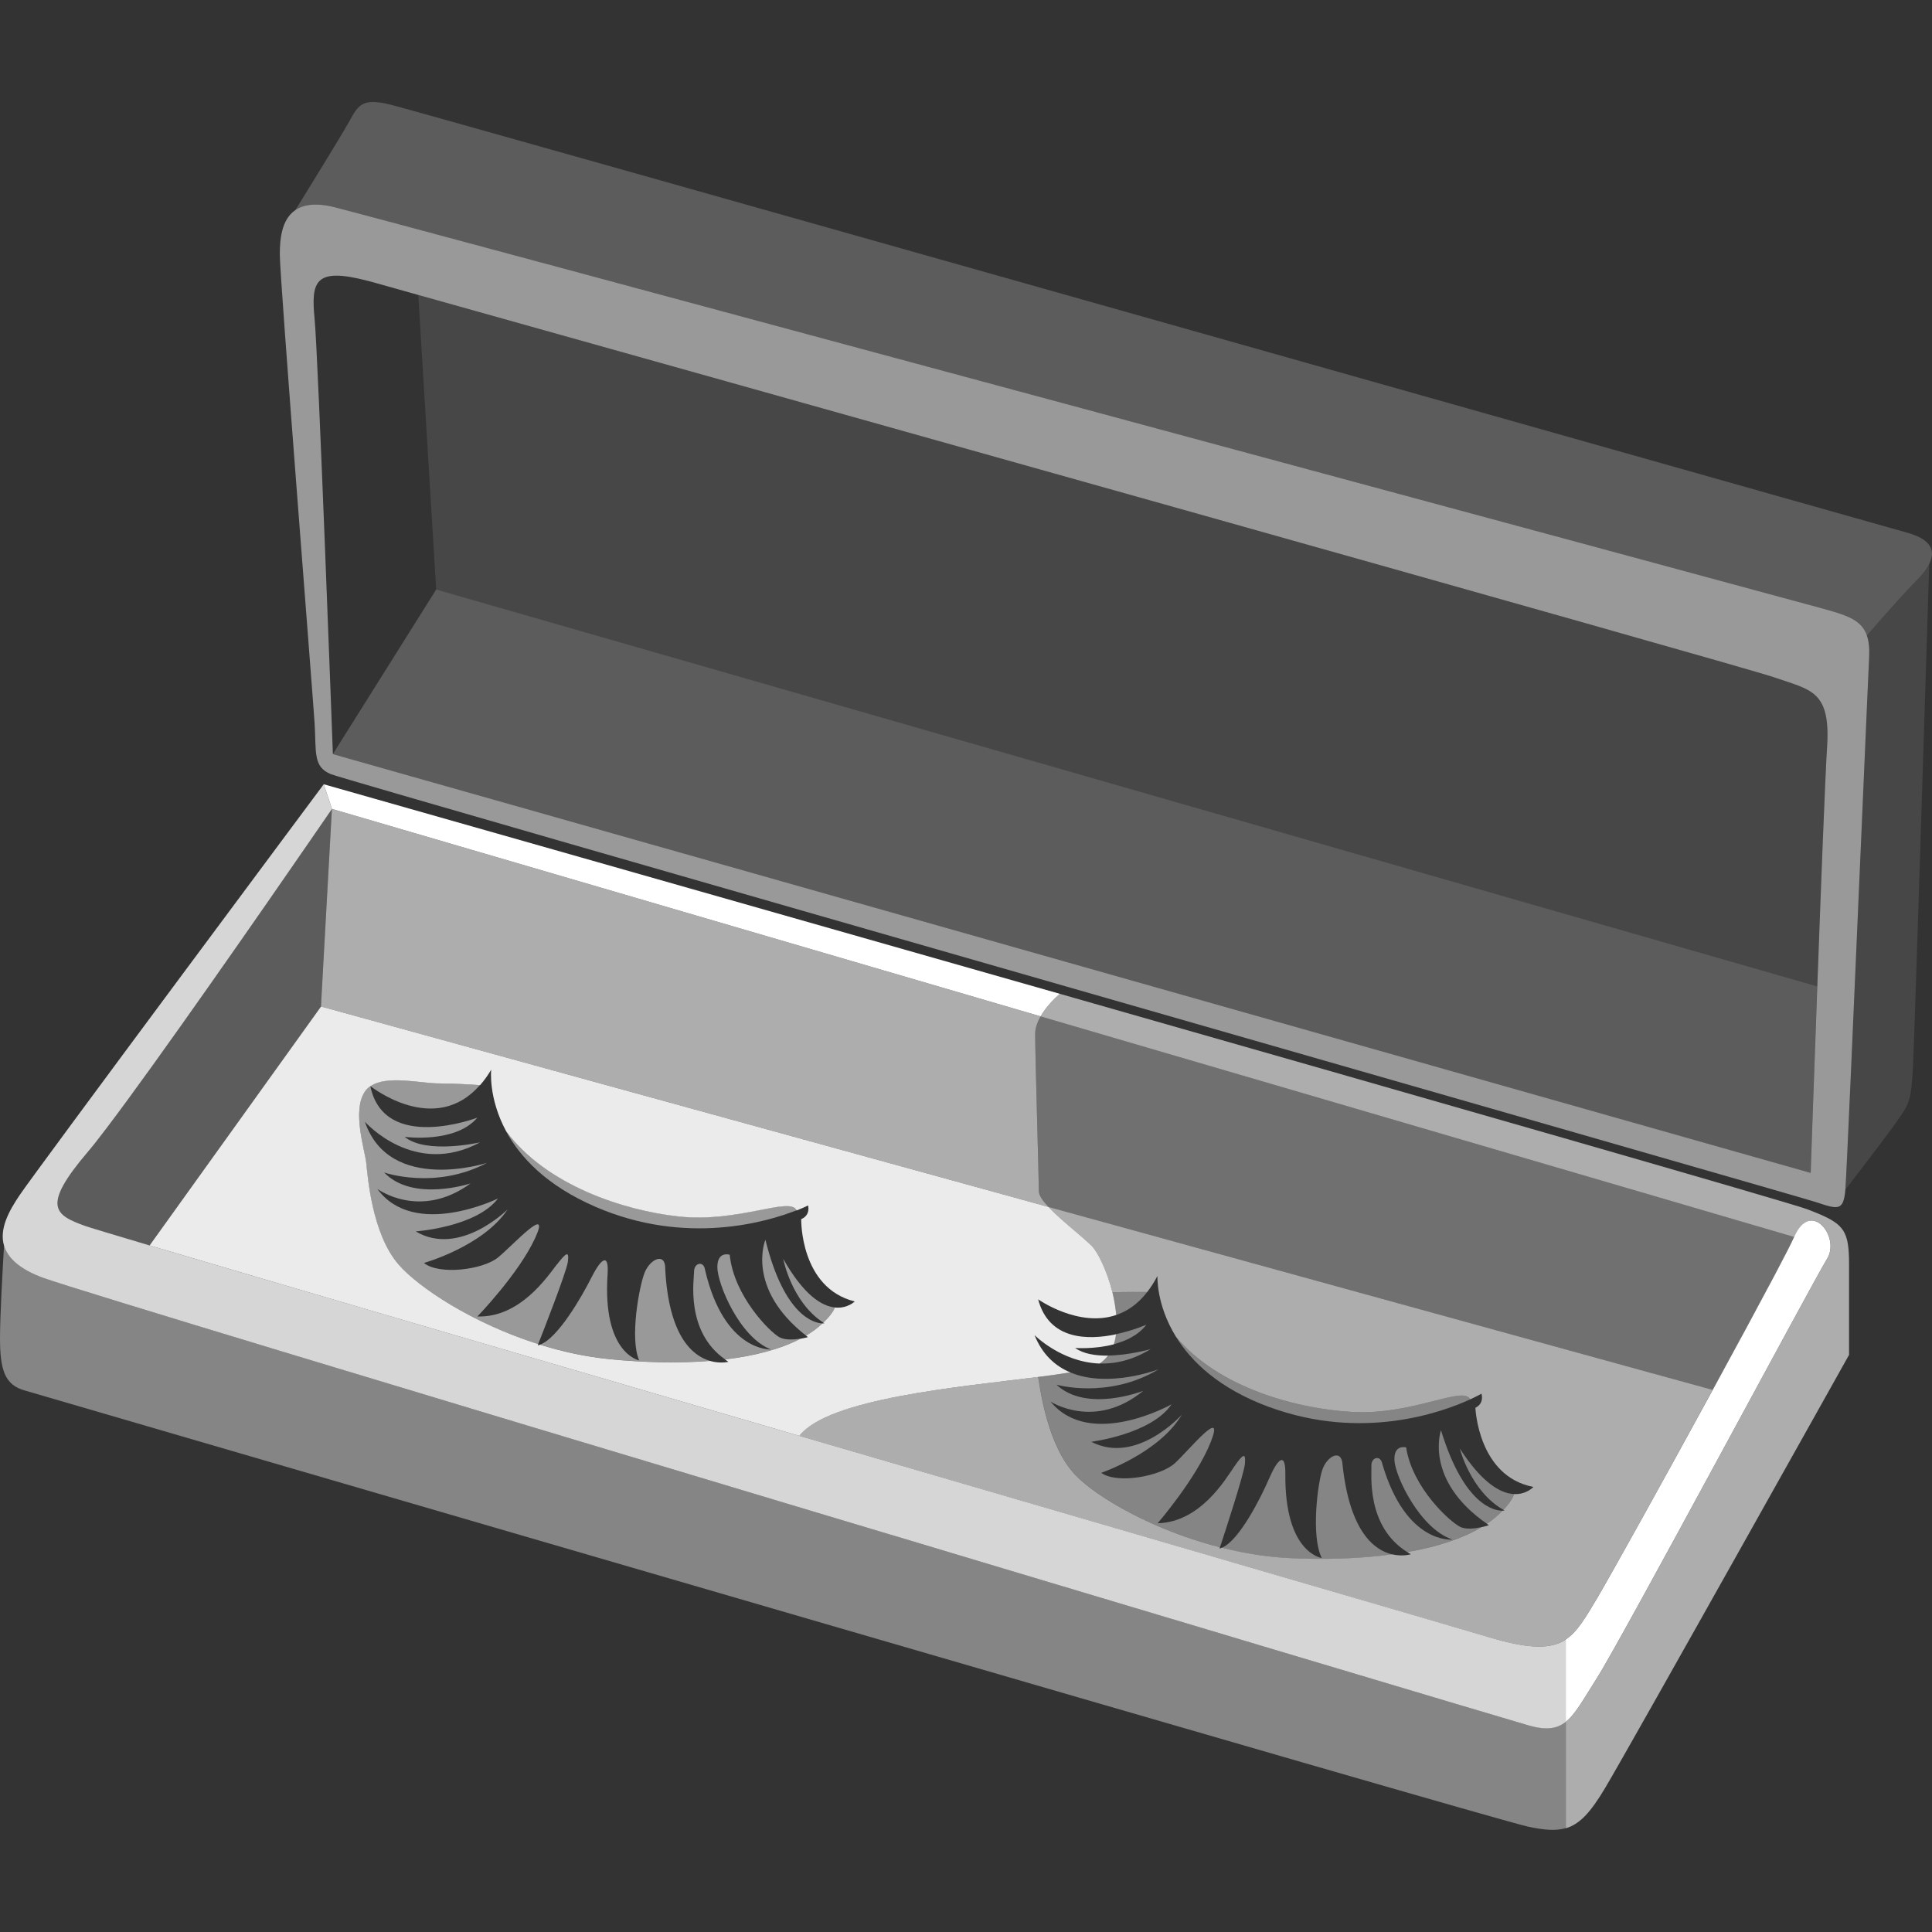
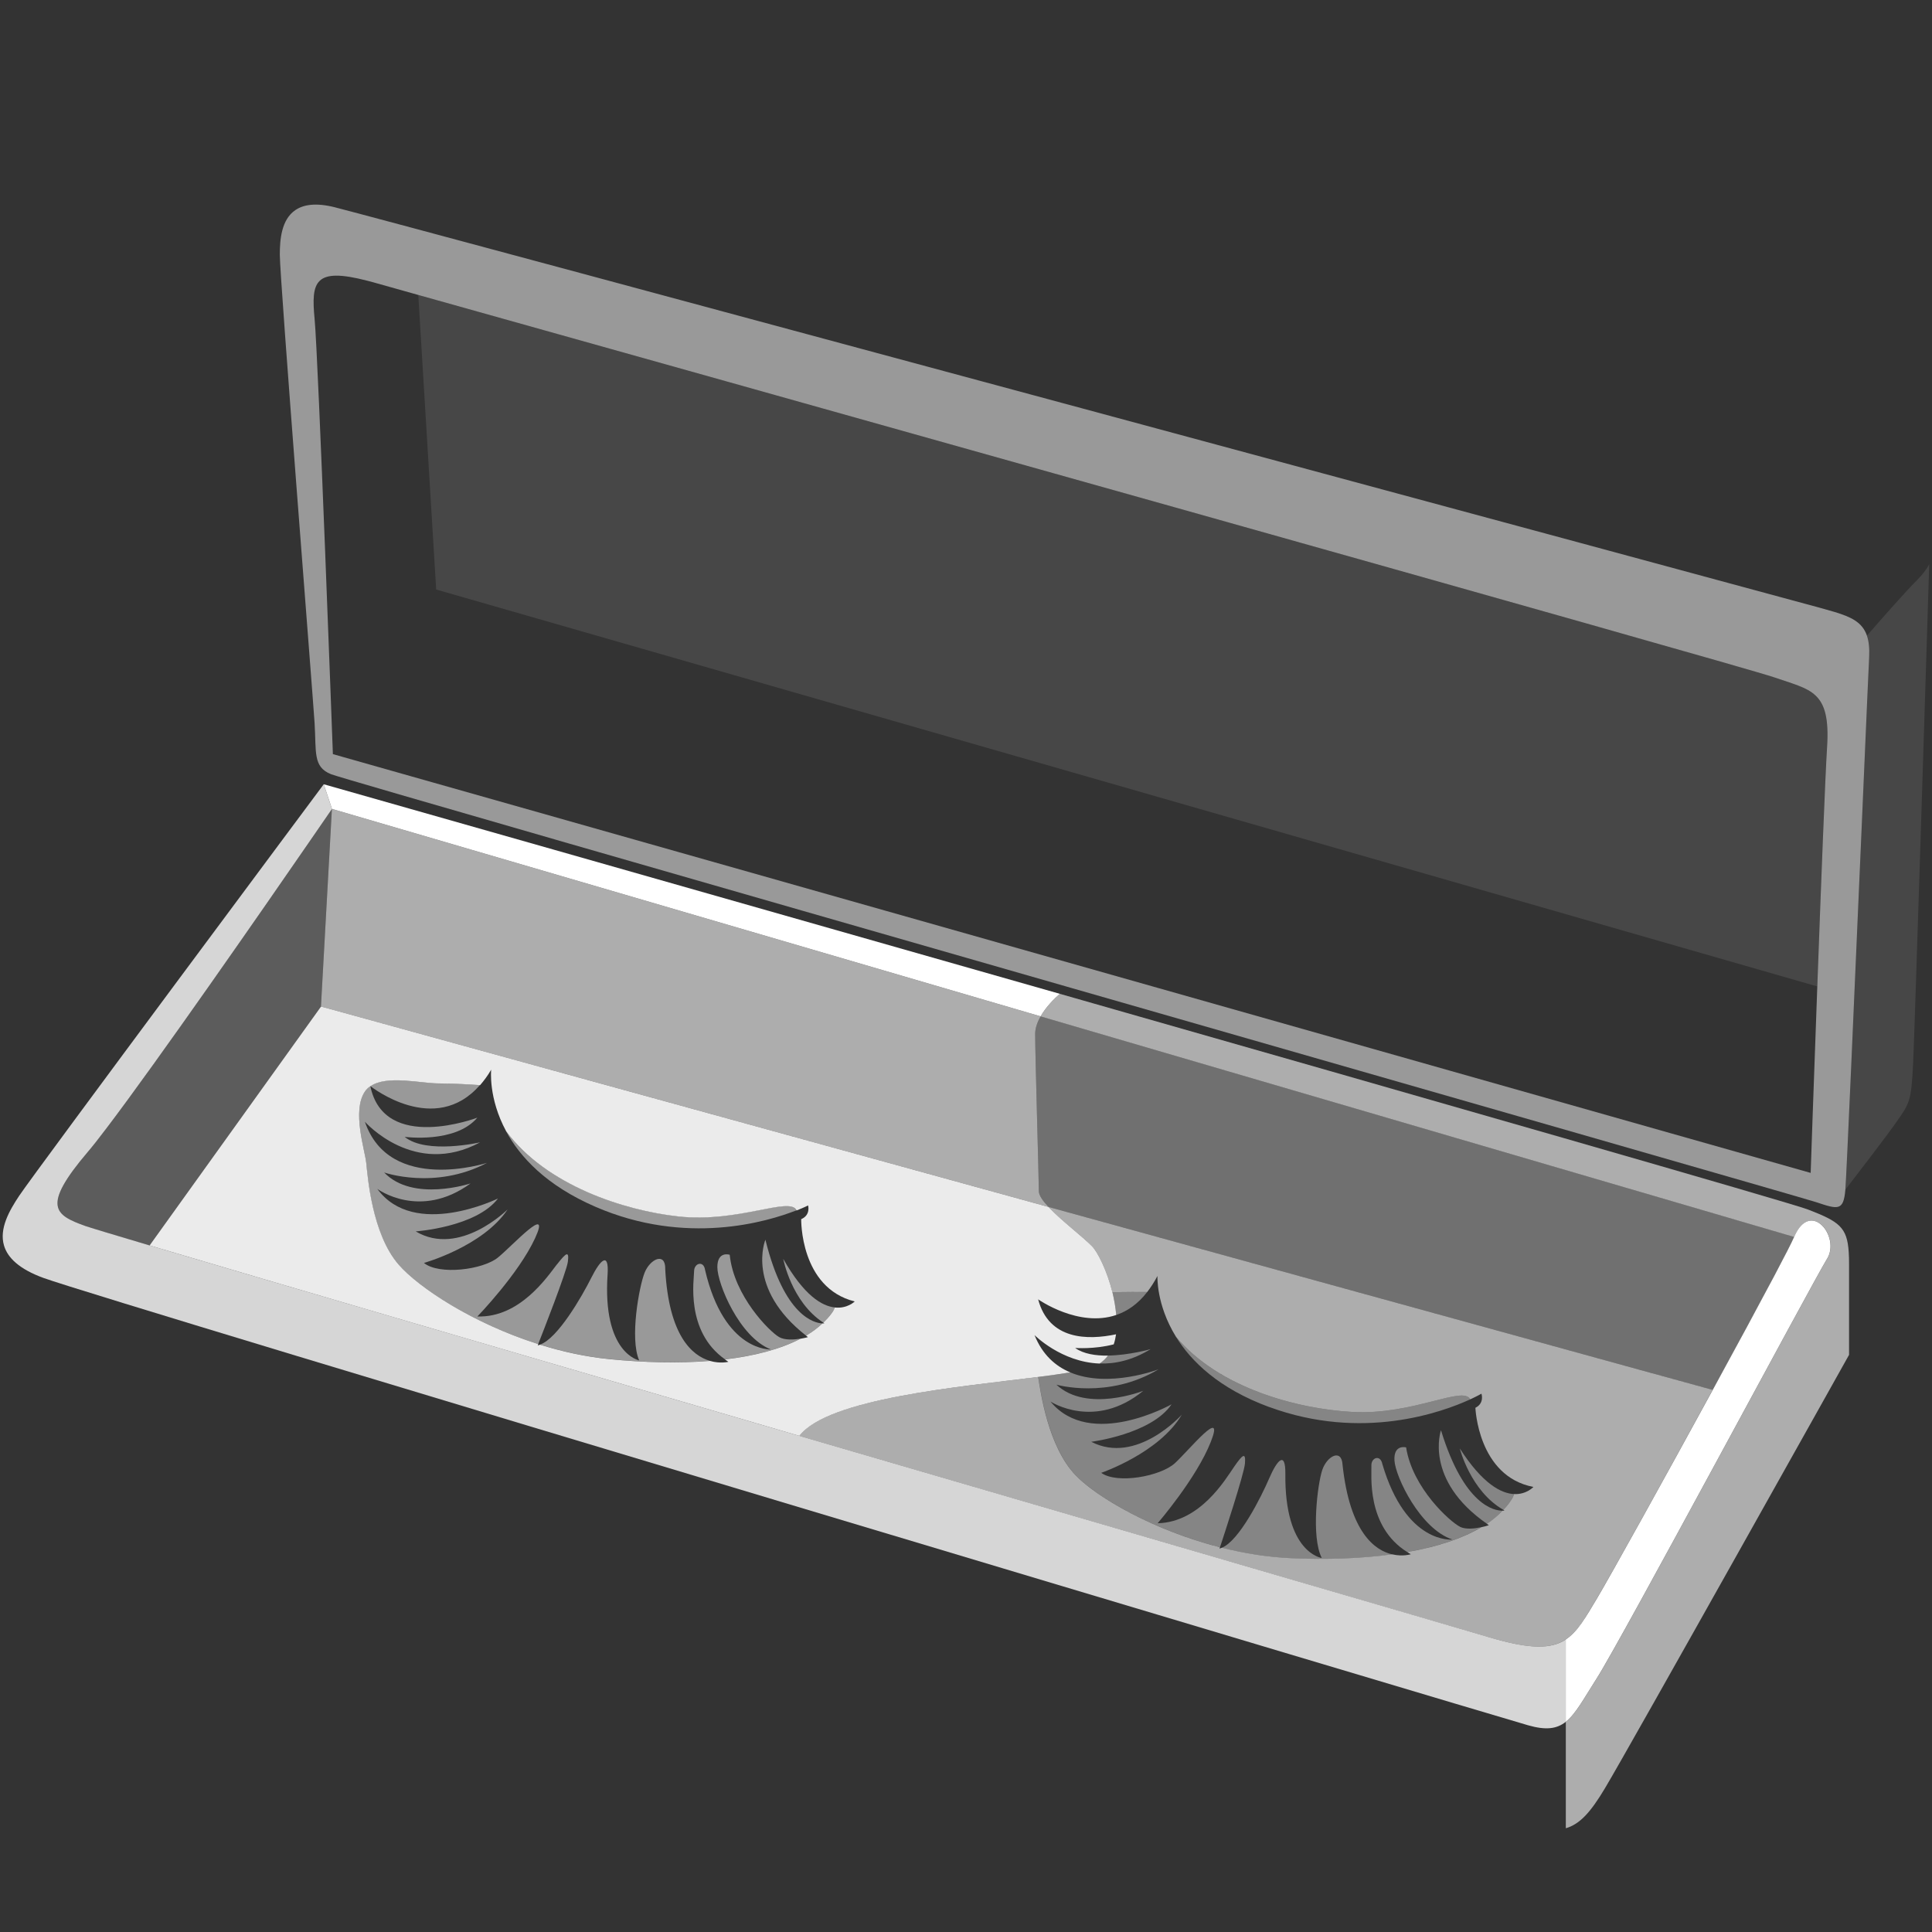
<svg xmlns="http://www.w3.org/2000/svg" viewBox="0 0 300 300">
  <rect x="0" y="0" width="300" height="300" fill="#333333" stroke="none" />
  <g fill="#fff">
-     <path d="m 51.69 117.1 l 229.46 65.03 s .48 -13.84 1.03 -28.96 l -214.45 -61.63 -16.05 25.56 z" opacity=".2" />
-     <path d="m 296.2 82.73 c -5.11 -1.42 -230.88 -65.32 -235.43 -66.45 -4.54 -1.14 -5.11 0 -6.53 2.56 -1.21 2.18 -6.78 11.2 -8.37 13.78 1.27 -.86 3.18 -1.17 6.1 -.44 7.15 1.79 225.49 60.77 230.6 62.19 .83 .23 1.58 .44 2.29 .65 2.58 .77 4.32 1.58 5.03 3.67 2.61 -3.01 5.98 -6.82 7.73 -8.57 .87 -.87 1.53 -1.71 1.93 -2.51 1.06 -2.08 .34 -3.85 -3.35 -4.88 z" opacity=".2" />
    <path d="m 289.89 98.69 c .3 .87 .42 1.96 .35 3.36 -.04 .85 -.15 3.21 -.3 6.61 -.25 5.68 -.62 14.28 -1.03 23.68 -.99 22.79 -2.19 50.3 -2.36 52.35 v .04 c 1.88 -2.44 6.4 -8.32 7.96 -10.55 1.99 -2.84 2.27 -3.12 2.56 -9.09 .26 -5.42 2.15 -66.33 2.5 -77.48 -.41 .8 -1.07 1.64 -1.93 2.51 -1.75 1.75 -5.12 5.57 -7.73 8.57 z" opacity=".1" />
    <path d="m 275.47 105.17 c -5.16 -1.81 -173.14 -48.89 -210.52 -59.37 l 2.78 45.74 214.45 61.63 c .57 -15.67 1.23 -32.73 1.52 -37.21 .57 -8.8 -2.56 -8.8 -8.24 -10.79 z" opacity=".1" />
    <path d="m 288.91 132.34 c .41 -9.41 .78 -18 1.03 -23.68 .15 -3.4 .26 -5.77 .3 -6.61 .07 -1.4 -.05 -2.49 -.35 -3.36 -.71 -2.08 -2.46 -2.89 -5.03 -3.67 -.7 -.21 -1.46 -.42 -2.29 -.65 -5.11 -1.42 -223.45 -60.41 -230.6 -62.19 -2.92 -.73 -4.83 -.42 -6.1 .44 -2.19 1.48 -2.42 4.61 -2.42 6.95 0 3.69 5.11 68.16 5.4 72.7 .28 4.54 -.28 6.82 2.56 7.95 2.84 1.14 227.19 65.32 230.6 66.45 3.39 1.13 4.25 1.42 4.54 -1.95 0 -.01 0 -.02 0 -.04 .17 -2.05 1.37 -29.56 2.36 -52.35 z m -5.2 -16.38 c -.29 4.48 -.95 21.54 -1.52 37.21 -.56 15.12 -1.03 28.96 -1.03 28.96 l -229.47 -65.03 s -2.27 -61.63 -2.84 -67.59 c -.55 -5.74 -.02 -8.05 8.14 -5.93 .31 .08 .61 .16 .95 .25 .83 .23 3.27 .92 7.01 1.97 37.38 10.48 205.36 57.57 210.52 59.37 5.68 1.99 8.8 1.99 8.24 10.79 z" opacity=".5" />
    <path d="m 51.54 125.62 s -1.29 1.89 -3.41 4.95 c -7.14 10.36 -23.67 34.2 -31.61 44.64 -1.17 1.54 -2.15 2.79 -2.89 3.66 -7.24 8.52 -5.11 9.8 -.43 11.5 .58 .21 4.16 1.29 10.02 3.03 l 26.62 -37.1 1.7 -30.67 z" opacity=".2" />
    <path d="m 161.58 157.82 c .86 -1.5 2.17 -2.79 2.99 -3.5 -57.31 -16.35 -114.3 -32.54 -114.3 -32.54 l 1.28 3.83 110.04 32.21 z" />
    <path d="m 49.84 156.29 l 112.96 31.12 c -.89 -.95 -1.49 -1.81 -1.49 -2.44 0 -1.99 -.57 -21.02 -.57 -24.42 0 -.93 .35 -1.86 .84 -2.73 l -110.04 -32.21 -1.7 30.67 z" opacity=".6" />
    <path d="m 118.85 192.5 s -3.12 7.51 6.32 14.9 c .96 -.57 1.8 -1.2 2.54 -1.9 -1.22 -.05 -5.91 -1.04 -8.86 -13 z" opacity=".5" />
    <path d="m 120.98 207.62 c -1.49 -.85 -7.03 -6.39 -7.67 -12.78 0 0 -1.92 -.64 -1.92 1.92 s 3.41 10.86 8.31 12.78 c 0 0 -7.24 .43 -10.22 -12.35 -.21 -1.49 -1.7 -1.07 -1.7 .21 0 1.24 -1.39 9.32 4.8 13.68 4.55 -.54 8.58 -1.58 11.7 -3.21 -1 .16 -2.41 .26 -3.3 -.25 z" opacity=".5" />
    <path d="m 121.62 195.48 s 1.26 6.66 6.23 9.9 c .45 -.44 .87 -.89 1.23 -1.38 .29 -.35 .46 -.68 .55 -.98 -1.98 -.21 -4.77 -1.82 -8.01 -7.54 z" opacity=".5" />
    <path d="m 86.48 196.33 c -1.49 1.92 -5.75 8.31 -12.35 8.09 0 0 6.39 -6.6 8.95 -12.14 s -3.41 1.07 -5.75 2.98 c -2.34 1.92 -9.16 2.77 -11.5 .85 0 0 9.16 -2.56 12.99 -8.31 0 0 -7.46 7.46 -14.27 3.41 0 0 9.37 -.64 12.78 -5.11 0 0 -12.99 6.39 -18.74 -1.49 0 0 6.6 4.9 14.48 -.85 0 0 -8.95 2.98 -13.42 -1.7 0 0 7.88 2.77 15.97 -1.49 0 0 -15.12 4.9 -18.96 -6.39 0 0 7.67 8.73 17.89 3.2 0 0 -8.31 1.92 -11.72 -.85 0 0 7.88 1.07 11.29 -2.98 0 0 -14.47 5.53 -16.61 -4.89 -.33 .23 -.62 .5 -.86 .84 -2.02 2.98 0 9.05 .21 11.08 .21 2.02 .85 10.97 5.01 15.76 3.09 3.57 11.5 9.14 21.7 12.37 .59 -1.49 4.41 -11.22 4.61 -12.79 .21 -1.7 -.21 -1.49 -1.7 .43 z" opacity=".5" />
    <path d="m 74.53 168.49 c -1.27 -.09 -4.15 -.27 -6.48 -.27 -2.73 0 -7.97 -1.33 -10.54 .43 .17 .13 10.01 7.88 17.01 -.16 z" opacity=".5" />
    <path d="m 103.3 196.97 c 0 -2.56 -2.34 -1.49 -3.2 .64 -.85 2.13 -2.34 10.22 -.85 13.63 0 0 -5.75 -1.07 -4.9 -13.42 .21 -3.41 -1.07 -2.34 -2.56 .64 -1.43 2.86 -5.2 9.4 -7.94 10.33 3.42 1.07 7.03 1.87 10.71 2.24 5.4 .54 10.77 .67 15.67 .28 -2.7 -.79 -6.4 -3.81 -6.94 -14.34 z" opacity=".5" />
    <path d="m 92.44 187.38 c 14.1 6.12 26.7 2.34 31.23 .56 -.96 -2.26 -8.99 1.96 -18.34 .93 -8.52 -.94 -20.57 -4.88 -26.75 -13.22 2.14 3.97 6.2 8.41 13.86 11.73 z" opacity=".5" />
    <path d="m 223.75 222.1 s -2.7 7.68 7.15 14.52 c .92 -.62 1.73 -1.3 2.43 -2.04 -1.22 .02 -5.96 -.71 -9.57 -12.48 z" opacity=".4" />
    <path d="m 226.72 237.08 c -1.54 -.77 -7.38 -5.98 -8.38 -12.33 0 0 -1.95 -.53 -1.81 2.02 s 4.01 10.65 9.01 12.29 c 0 0 -7.21 .83 -10.9 -11.76 -.3 -1.48 -1.76 -.97 -1.69 .31 .07 1.24 -.86 9.38 5.56 13.39 4.51 -.79 8.47 -2.06 11.5 -3.86 -.99 .22 -2.39 .39 -3.31 -.06 z" opacity=".4" />
    <path d="m 226.68 224.92 s 1.63 6.58 6.77 9.53 c .43 -.46 .82 -.94 1.15 -1.44 .27 -.37 .42 -.7 .5 -1.01 -1.98 -.1 -4.87 -1.55 -8.42 -7.08 z" opacity=".4" />
-     <path d="m 178.02 205.69 s -2.06 .92 -4.76 1.49 c -.08 .55 -.19 1.07 -.36 1.56 1.93 -.5 3.88 -1.41 5.11 -3.05 z" opacity=".4" />
    <path d="m 191.64 227.75 c -1.38 2 -5.27 8.62 -11.88 8.78 0 0 6.01 -6.95 8.25 -12.63 2.24 -5.67 -3.34 1.25 -5.57 3.3 s -8.99 3.28 -11.44 1.5 c 0 0 9 -3.07 12.51 -9.03 0 0 -7.02 7.86 -14.06 4.21 0 0 9.32 -1.17 12.47 -5.82 0 0 -12.61 7.11 -18.8 -.43 0 0 6.87 4.52 14.41 -1.67 0 0 -8.76 3.48 -13.49 -.95 0 0 8.02 2.32 15.87 -2.39 0 0 -7.75 3 -13.73 .48 -1.41 .24 -3.1 .47 -4.96 .71 .35 2.21 1.53 10.85 5.86 15.32 3.29 3.39 11.99 8.48 22.36 11.13 .5 -1.52 3.77 -11.45 3.88 -13.03 .12 -1.71 -.3 -1.48 -1.68 .52 z" opacity=".4" />
    <path d="m 170.72 211.72 c 2.4 .09 5.1 -.48 7.95 -2.23 0 0 -3.32 .96 -6.65 1 -.35 .47 -.78 .89 -1.3 1.23 z" opacity=".4" />
    <path d="m 161.16 201.74 s 0 -.01 0 -.01 .01 .01 .01 .01 c .13 .09 6.33 4.43 12.16 2.45 -.1 -1.17 -.31 -2.37 -.59 -3.52 -.83 -3.32 -2.27 -6.25 -3.19 -7.18 -1.55 -1.55 -4.82 -4.03 -6.74 -6.08 l -112.96 -31.12 -26.62 37.1 c 18.53 5.5 59.86 17.59 100.89 29.57 4.47 -5.81 24.79 -7.59 37.11 -9.15 1.86 -.24 3.55 -.47 4.96 -.71 -2.29 -.96 -4.32 -2.73 -5.55 -5.79 0 0 4.14 4.2 10.1 4.42 .51 -.34 .95 -.76 1.3 -1.23 -1.9 .02 -3.8 -.26 -5.09 -1.19 0 0 2.96 .23 5.99 -.56 .17 -.49 .28 -1.02 .36 -1.56 -4.37 .92 -10.42 .92 -12.1 -5.44 z m -31.53 1.28 c -.1 .3 -.27 .63 -.55 .98 -.36 .49 -.78 .94 -1.23 1.38 .06 .04 .11 .08 .16 .11 0 0 -.11 .02 -.3 .01 -.74 .7 -1.58 1.33 -2.54 1.9 .1 .08 .19 .15 .28 .23 0 0 -.49 .14 -1.17 .25 -3.13 1.63 -7.15 2.67 -11.7 3.21 .18 .12 .34 .26 .52 .37 0 0 -1.25 .33 -2.86 -.14 -4.9 .39 -10.27 .26 -15.67 -.28 -3.68 -.37 -7.3 -1.17 -10.71 -2.24 -.12 .04 -.25 .09 -.36 .11 0 0 .03 -.07 .08 -.2 -10.2 -3.23 -18.61 -8.8 -21.7 -12.37 -4.15 -4.79 -4.79 -13.74 -5.01 -15.76 -.21 -2.02 -2.24 -8.09 -.21 -11.08 .23 -.34 .52 -.61 .86 -.84 v -.01 s .01 .01 .01 .01 c 2.57 -1.76 7.8 -.43 10.54 -.43 2.33 0 5.21 .18 6.48 .27 .6 -.69 1.18 -1.47 1.72 -2.4 0 0 -.48 4.38 2.33 9.57 6.18 8.35 18.23 12.29 26.75 13.22 9.35 1.03 17.38 -3.19 18.34 -.93 1.15 -.45 1.79 -.78 1.79 -.78 s .43 1.49 -1.07 2.13 c 0 0 -.21 10.65 8.31 12.78 0 0 -1.14 1.14 -3.07 .94 z" opacity=".9" />
    <path d="m 178.14 200.62 c -1.08 -.02 -3.33 -.03 -5.41 .05 .29 1.15 .5 2.35 .59 3.52 1.69 -.57 3.35 -1.67 4.82 -3.57 z" opacity=".4" />
    <path d="m 208.47 227.44 c -.14 -2.55 -2.42 -1.36 -3.15 .82 -.73 2.17 -1.76 10.34 -.08 13.66 0 0 -5.8 -.74 -5.65 -13.12 .02 -3.41 -1.2 -2.28 -2.52 .78 -1.26 2.93 -4.66 9.68 -7.35 10.76 3.47 .87 7.13 1.47 10.82 1.63 5.43 .24 10.79 .06 15.66 -.6 -2.74 -.63 -6.61 -3.44 -7.73 -13.93 z" opacity=".4" />
    <path d="m 197.09 218.48 c 14.42 5.31 26.79 .84 31.21 -1.19 -1.09 -2.21 -8.87 2.46 -18.26 1.96 -8.56 -.46 -20.81 -3.71 -27.45 -11.7 2.36 3.84 6.66 8.05 14.5 10.94 z" opacity=".4" />
-     <path d="m 237.27 267.89 c -2.98 -.85 -58.11 -17.32 -113.74 -34.02 -55.77 -16.74 -112.03 -33.71 -116.72 -35.42 -3.86 -1.41 -5.62 -3.17 -6.18 -5.03 -.25 4.16 -.63 10.99 -.63 14.4 0 5.11 .85 7.24 3.83 8.09 1.57 .45 64.44 18.82 124.55 36.31 54.15 15.76 106.06 30.82 108.89 31.42 2.49 .53 4.3 .69 5.86 .23 v -16.53 c -1.38 1.09 -3.05 1.34 -5.86 .54 z" opacity=".4" />
    <path d="m 6.82 198.46 c 4.69 1.71 60.95 18.68 116.72 35.42 55.63 16.7 110.76 33.17 113.74 34.02 2.8 .8 4.47 .56 5.86 -.54 v -12.78 c -2.27 1.49 -5.5 1.55 -11.82 -.32 -5.59 -1.66 -56.16 -16.39 -107.2 -31.3 -41.02 -11.98 -82.35 -24.07 -100.89 -29.57 -5.85 -1.74 -9.44 -2.82 -10.02 -3.03 -4.69 -1.7 -6.82 -2.98 .43 -11.5 .74 -.87 1.73 -2.12 2.89 -3.66 7.94 -10.44 24.47 -34.28 31.61 -44.64 2.12 -3.07 3.41 -4.95 3.41 -4.95 l -1.28 -3.83 s -44.73 60.07 -47.29 63.9 c -1.5 2.25 -3.15 5.1 -2.35 7.75 .56 1.86 2.32 3.63 6.18 5.03 z" opacity=".8" />
    <path d="m 161.58 157.82 c -.49 .86 -.84 1.79 -.84 2.73 0 3.41 .57 22.44 .57 24.42 0 .63 .6 1.49 1.49 2.44 l 93.83 25.85 9.33 2.57 c .46 -.85 .92 -1.69 1.38 -2.53 .01 -.01 .01 -.02 .02 -.03 .45 -.82 .89 -1.63 1.32 -2.43 .01 -.03 .03 -.05 .04 -.08 .43 -.79 .85 -1.57 1.26 -2.33 .01 -.02 .02 -.04 .04 -.06 4.43 -8.18 7.93 -14.78 8.59 -16.31 l -117.02 -34.25 z" opacity=".3" />
    <path d="m 256.63 213.26 l -93.83 -25.85 c 1.92 2.05 5.19 4.53 6.74 6.08 .92 .92 2.36 3.86 3.19 7.18 2.08 -.08 4.33 -.06 5.41 -.05 .56 -.72 1.09 -1.54 1.59 -2.49 0 0 -.23 4.4 2.86 9.42 6.64 7.99 18.89 11.24 27.45 11.7 9.39 .5 17.17 -4.16 18.26 -1.96 1.12 -.52 1.74 -.88 1.74 -.88 s .51 1.47 -.94 2.19 c 0 0 .39 10.65 9.01 12.29 0 0 -1.08 1.2 -3.01 1.11 -.08 .31 -.23 .64 -.5 1.01 -.33 .51 -.72 .98 -1.15 1.44 .06 .03 .11 .07 .17 .11 0 0 -.11 .02 -.3 .02 -.7 .74 -1.51 1.42 -2.43 2.04 .1 .07 .19 .14 .3 .21 0 0 -.48 .17 -1.16 .31 -3.03 1.8 -6.99 3.07 -11.5 3.86 .18 .11 .35 .24 .54 .34 0 0 -1.23 .4 -2.87 .02 -4.87 .66 -10.23 .84 -15.66 .6 -3.7 -.16 -7.35 -.76 -10.82 -1.63 -.12 .05 -.24 .1 -.36 .13 0 0 .03 -.08 .07 -.2 -10.37 -2.65 -19.07 -7.74 -22.36 -11.13 -4.34 -4.47 -5.51 -13.11 -5.86 -15.32 -12.31 1.56 -32.64 3.34 -37.11 9.15 51.04 14.91 101.61 29.65 107.2 31.3 6.32 1.87 9.55 1.81 11.82 .32 t 0 0 c 1.16 -.76 2.07 -1.9 3.01 -3.35 0 0 0 0 0 -.01 .19 -.29 .37 -.59 .56 -.9 0 -.01 .01 -.01 .01 -.02 .24 -.4 .5 -.82 .76 -1.25 .15 -.25 .3 -.5 .45 -.76 2.1 -3.5 10.53 -18.7 18.03 -32.47 l -9.33 -2.57 z" opacity=".6" />
    <path d="m 287.07 194.45 c -.24 -3.9 -1.5 -4.78 -6.34 -6.64 -2.75 -1.06 -59.61 -17.35 -116.16 -33.49 -.81 .71 -2.13 2 -2.99 3.5 l 117.02 34.25 c 2.56 -5.96 7.24 0 5.11 3.41 -.01 .01 -.01 .02 -.02 .03 -2.27 3.67 -31.94 59.19 -35.76 65.14 -2.03 3.16 -3.23 5.48 -4.79 6.71 v 16.53 c 2.18 -.64 3.84 -2.47 6.07 -6.2 3.83 -6.39 37.91 -67.31 37.91 -67.31 v -14.06 c 0 -.7 -.01 -1.32 -.05 -1.88 z" opacity=".6" />
    <path d="m 278.59 192.07 c -.34 .8 -1.45 2.96 -3.05 5.99 -2.39 4.51 -5.87 10.96 -9.59 17.77 -7.51 13.77 -15.94 28.97 -18.03 32.47 -1.73 2.88 -2.94 5.06 -4.79 6.28 v 12.78 c 1.56 -1.23 2.76 -3.54 4.79 -6.71 3.82 -5.95 33.5 -61.47 35.76 -65.14 .01 -.01 .01 -.02 .02 -.03 2.13 -3.41 -2.56 -9.37 -5.11 -3.41 z" />
  </g>
</svg>